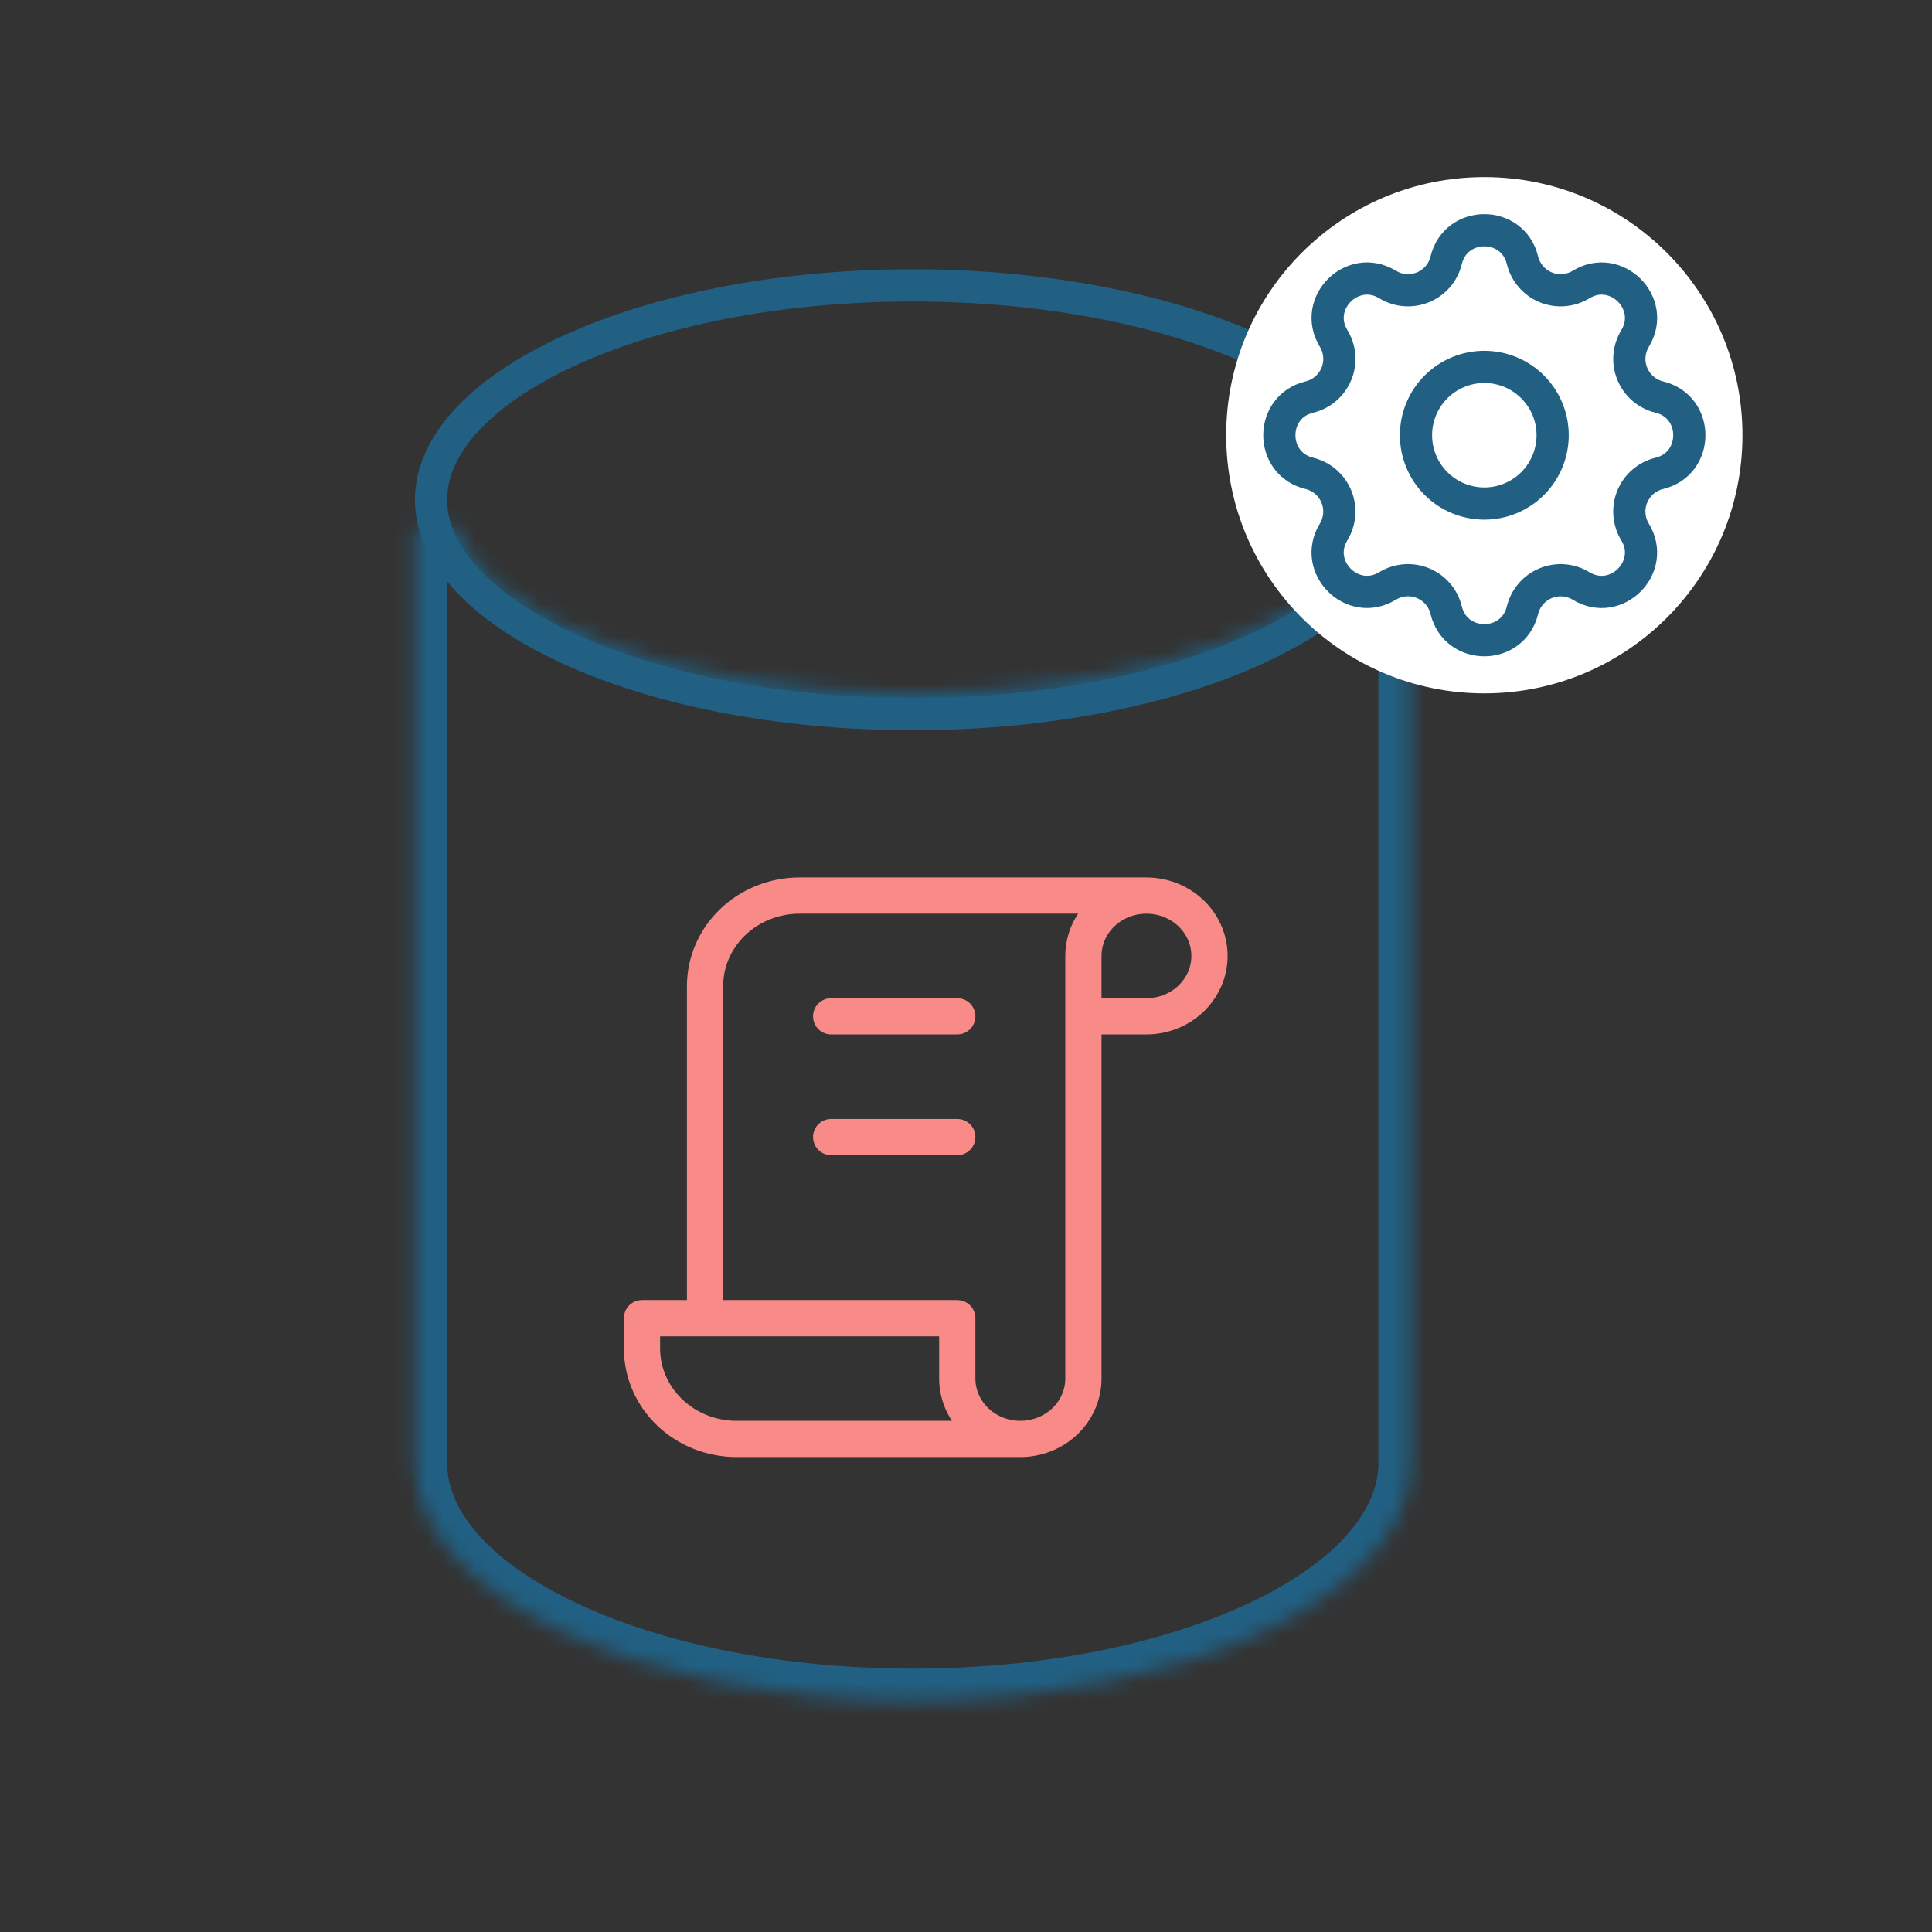
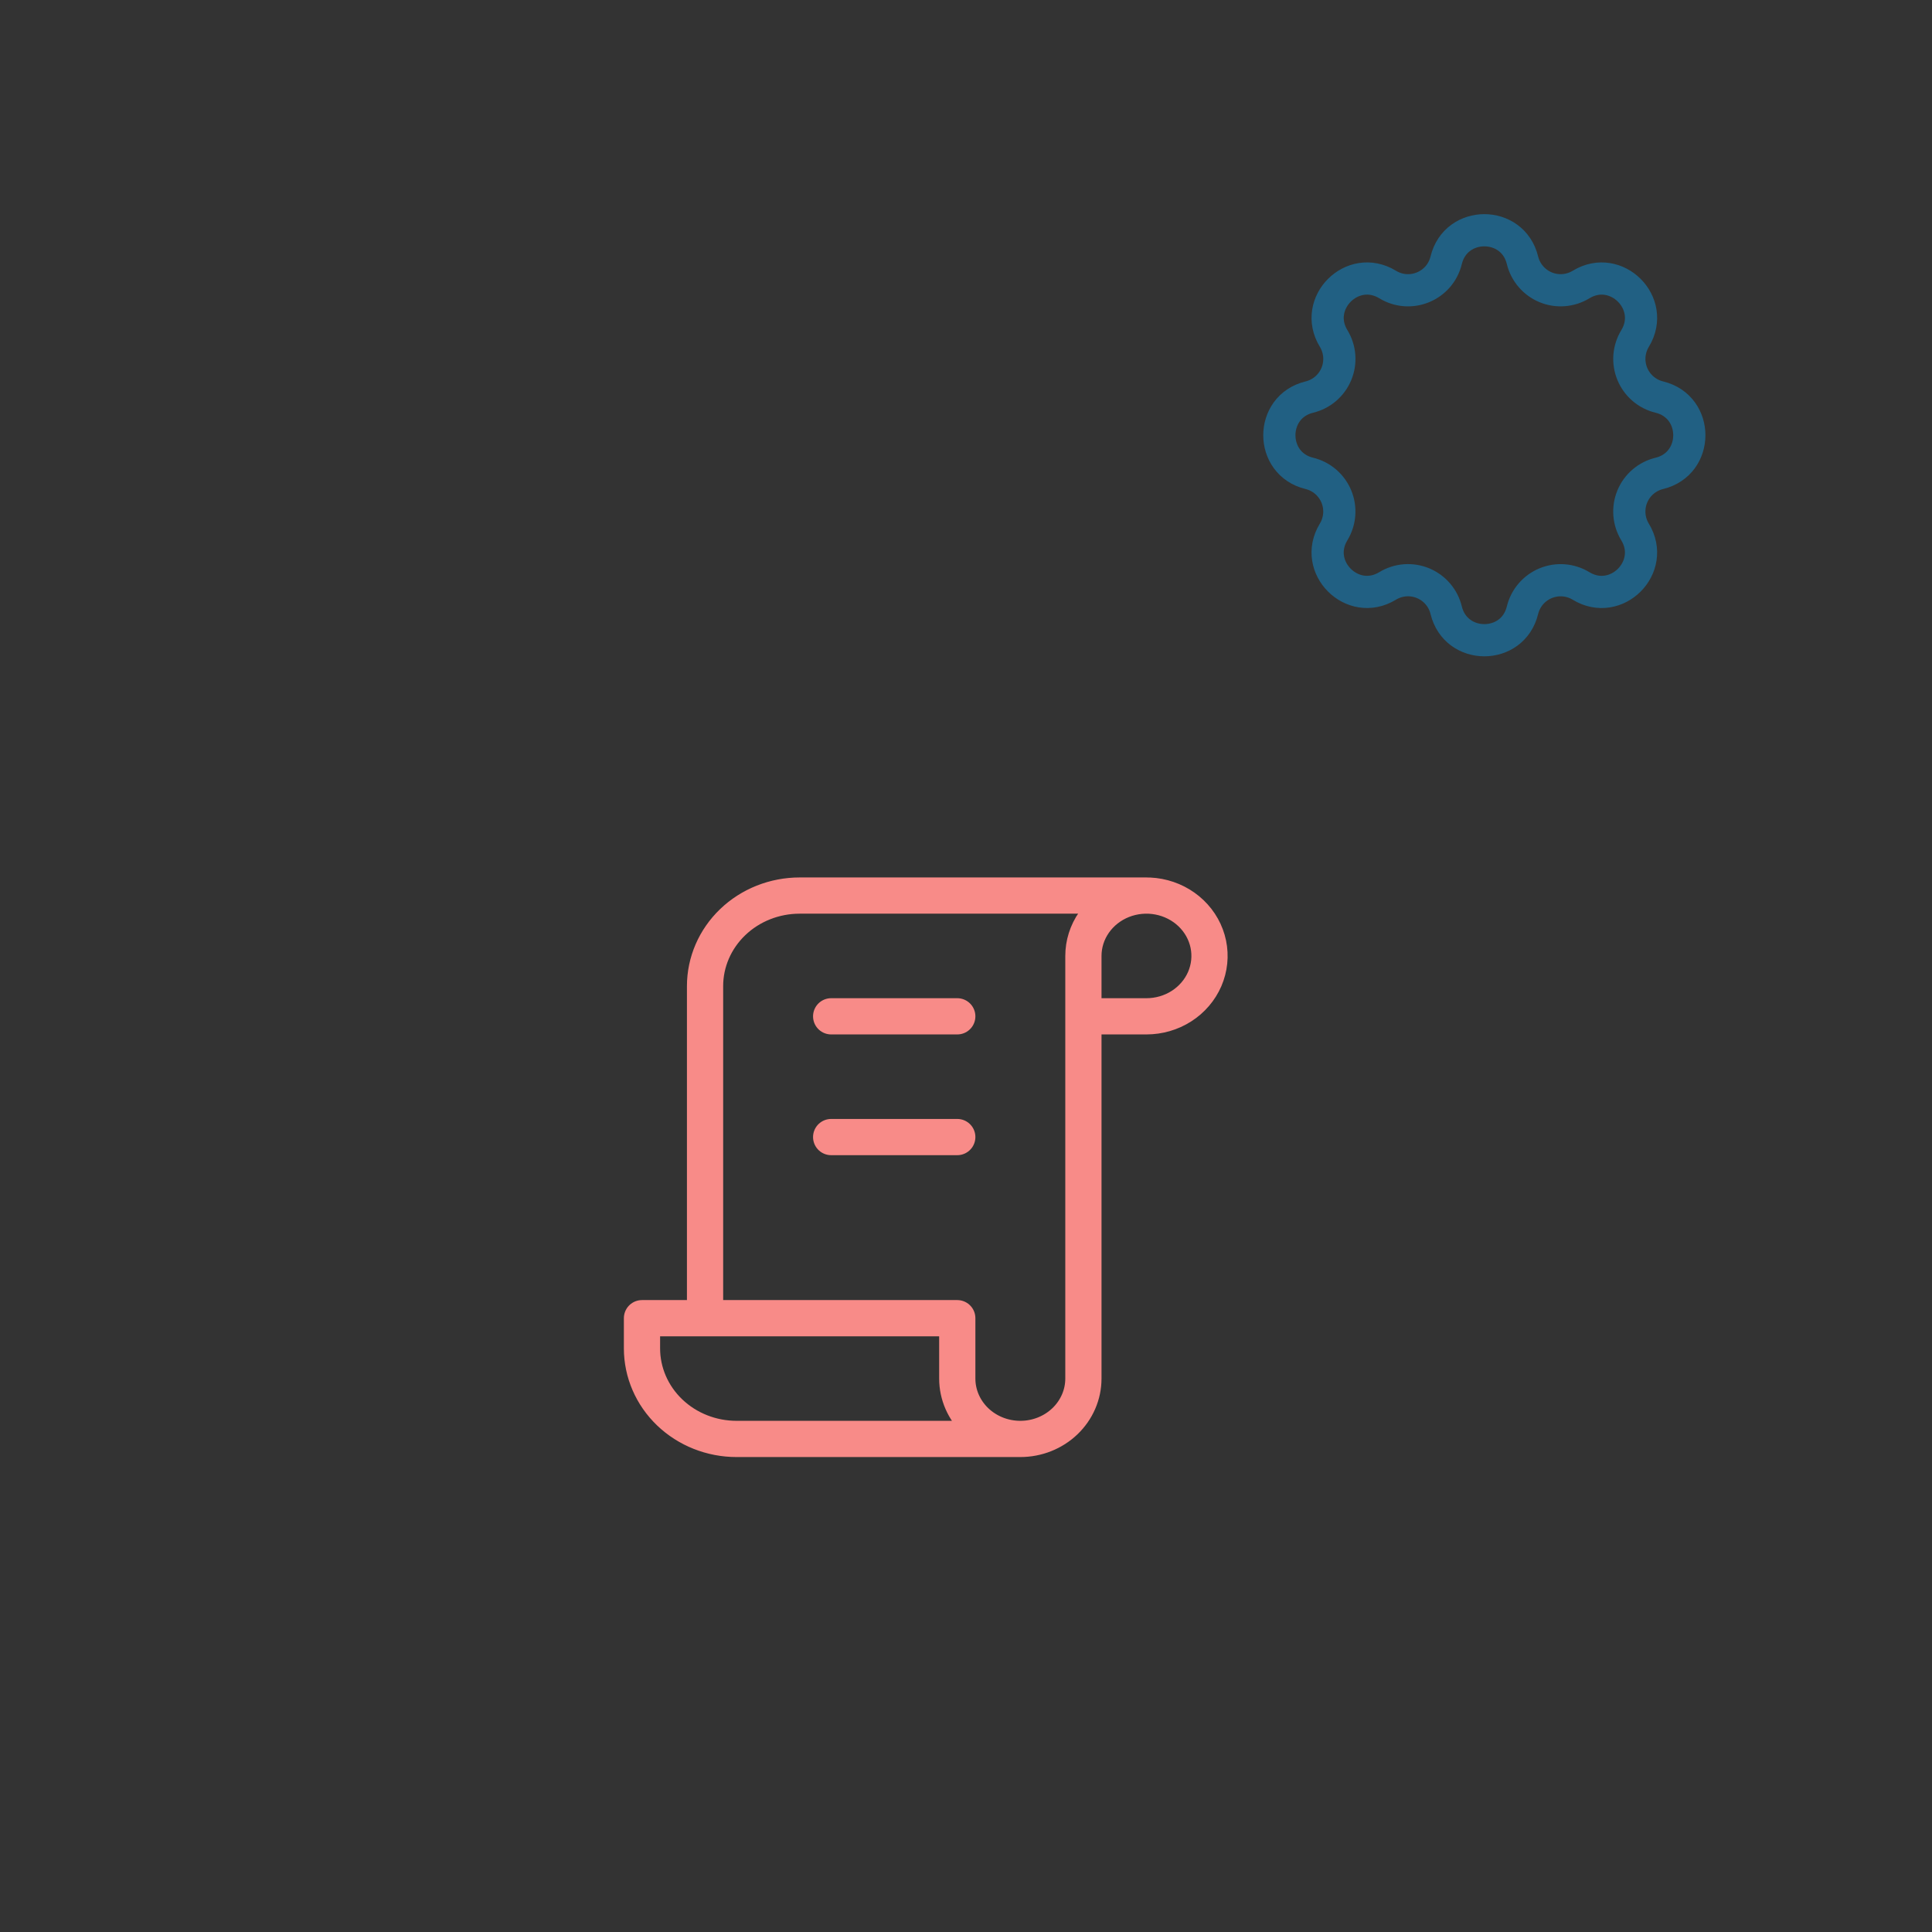
<svg xmlns="http://www.w3.org/2000/svg" width="120" height="120" viewBox="0 0 120 120" fill="none">
  <rect x="0" y="0" width="120" height="120" fill="#333333" stroke="none" />
  <mask id="path-1-inside-1_4323_1744" fill="white">
    <path fill-rule="evenodd" clip-rule="evenodd" d="M28.353 32.759H25.773V91.164H25.778C26.081 99.183 39.806 105.64 56.693 105.64C73.58 105.64 87.305 99.183 87.609 91.164H87.614V90.951L87.614 90.893L87.614 90.836V32.759H85.034C83.05 38.586 71.117 43.066 56.694 43.066C42.27 43.066 30.338 38.586 28.353 32.759Z" />
  </mask>
-   <path d="M28.353 32.759L30.247 32.114L29.785 30.759H28.353V32.759ZM25.773 32.759V30.759H23.773V32.759H25.773ZM25.773 91.164H23.773V93.164H25.773V91.164ZM25.778 91.164L27.776 91.089L27.704 89.164H25.778V91.164ZM87.609 91.164V89.164H85.683L85.61 91.089L87.609 91.164ZM87.614 91.164V93.164H89.614V91.164H87.614ZM87.614 90.951L85.614 90.942V90.951H87.614ZM87.614 90.893L89.614 90.901L89.614 90.893L89.614 90.885L87.614 90.893ZM87.614 90.836L85.614 90.836L85.614 90.844L87.614 90.836ZM87.614 32.759H89.614V30.759H87.614V32.759ZM85.034 32.759V30.759H83.602L83.141 32.114L85.034 32.759ZM28.353 30.759H25.773V34.759H28.353V30.759ZM23.773 32.759V91.164H27.773V32.759H23.773ZM25.773 93.164H25.778V89.164H25.773V93.164ZM23.779 91.24C23.975 96.425 28.414 100.522 34.168 103.22C40.066 105.986 48.021 107.64 56.693 107.64V103.64C48.479 103.64 41.127 102.066 35.866 99.598C30.459 97.064 27.884 93.922 27.776 91.089L23.779 91.24ZM56.693 107.64C65.366 107.64 73.32 105.986 79.219 103.22C84.973 100.522 89.411 96.425 89.607 91.24L85.61 91.089C85.503 93.922 82.927 97.064 77.521 99.598C72.259 102.066 64.908 103.64 56.693 103.64V107.64ZM87.609 93.164H87.614V89.164H87.609V93.164ZM89.614 91.164V90.951H85.614V91.164H89.614ZM89.614 90.958L89.614 90.901L85.614 90.885L85.614 90.942L89.614 90.958ZM89.614 90.885L89.614 90.828L85.614 90.844L85.614 90.901L89.614 90.885ZM89.614 90.836V32.759H85.614V90.836H89.614ZM87.614 30.759H85.034V34.759H87.614V30.759ZM83.141 32.114C82.815 33.071 82.015 34.145 80.583 35.238C79.162 36.323 77.227 37.344 74.839 38.22C70.066 39.973 63.717 41.066 56.694 41.066V45.066C64.094 45.066 70.923 43.919 76.218 41.975C78.865 41.003 81.185 39.811 83.011 38.417C84.825 37.032 86.261 35.36 86.927 33.404L83.141 32.114ZM56.694 41.066C49.67 41.066 43.322 39.973 38.548 38.22C36.161 37.344 34.225 36.323 32.804 35.238C31.373 34.145 30.573 33.071 30.247 32.114L26.46 33.404C27.126 35.36 28.562 37.032 30.377 38.417C32.202 39.811 34.523 41.003 37.17 41.975C42.465 43.919 49.294 45.066 56.694 45.066V41.066Z" fill="#216083" mask="url(#path-1-inside-1_4323_1744)" />
-   <path d="M86.614 31.041C86.614 34.371 83.657 37.7 78.137 40.256C72.701 42.773 65.12 44.356 56.693 44.356C48.266 44.356 40.685 42.773 35.249 40.256C29.729 37.7 26.773 34.371 26.773 31.041C26.773 27.712 29.729 24.382 35.249 21.826C40.685 19.309 48.266 17.726 56.693 17.726C65.12 17.726 72.701 19.309 78.137 21.826C83.657 24.382 86.614 27.712 86.614 31.041Z" stroke="#216083" stroke-width="2" />
-   <circle cx="92.194" cy="27.033" r="16.033" fill="white" />
  <path d="M89.825 16.164C90.428 13.68 93.962 13.68 94.564 16.164C94.655 16.537 94.832 16.884 95.082 17.175C95.332 17.467 95.647 17.696 96.001 17.843C96.356 17.99 96.74 18.051 97.123 18.021C97.506 17.991 97.876 17.872 98.204 17.672C100.387 16.342 102.887 18.84 101.557 21.025C101.358 21.352 101.238 21.723 101.208 22.105C101.179 22.488 101.24 22.872 101.387 23.227C101.534 23.581 101.762 23.896 102.053 24.145C102.345 24.395 102.691 24.573 103.064 24.663C105.548 25.266 105.548 28.8 103.064 29.402C102.691 29.493 102.344 29.67 102.052 29.92C101.761 30.169 101.532 30.484 101.385 30.839C101.238 31.194 101.177 31.578 101.207 31.961C101.236 32.344 101.356 32.714 101.556 33.042C102.886 35.225 100.387 37.725 98.203 36.395C97.875 36.195 97.505 36.076 97.123 36.046C96.74 36.017 96.356 36.078 96.001 36.225C95.647 36.371 95.332 36.6 95.082 36.891C94.832 37.183 94.655 37.529 94.564 37.902C93.962 40.386 90.428 40.386 89.825 37.902C89.735 37.529 89.558 37.182 89.308 36.89C89.058 36.598 88.743 36.37 88.388 36.223C88.034 36.076 87.649 36.015 87.266 36.044C86.884 36.074 86.513 36.194 86.185 36.394C84.003 37.723 81.503 35.225 82.833 33.041C83.032 32.713 83.152 32.343 83.181 31.96C83.211 31.578 83.15 31.194 83.003 30.839C82.856 30.485 82.628 30.17 82.337 29.92C82.045 29.67 81.699 29.493 81.326 29.402C78.842 28.8 78.842 25.266 81.326 24.663C81.699 24.573 82.046 24.395 82.338 24.146C82.629 23.896 82.858 23.581 83.005 23.226C83.152 22.872 83.213 22.487 83.183 22.104C83.154 21.721 83.034 21.351 82.834 21.023C81.504 18.84 84.003 16.341 86.187 17.671C87.602 18.531 89.435 17.77 89.825 16.164Z" stroke="#216083" stroke-width="2" stroke-linecap="round" stroke-linejoin="round" />
-   <path d="M87.95 27.033C87.95 28.158 88.397 29.238 89.193 30.034C89.989 30.829 91.069 31.277 92.194 31.277C93.32 31.277 94.399 30.829 95.195 30.034C95.991 29.238 96.438 28.158 96.438 27.033C96.438 25.907 95.991 24.828 95.195 24.032C94.399 23.236 93.32 22.789 92.194 22.789C91.069 22.789 89.989 23.236 89.193 24.032C88.397 24.828 87.95 25.907 87.95 27.033Z" stroke="#216083" stroke-width="2" stroke-linecap="round" stroke-linejoin="round" />
  <path d="M63.375 89.375H45.75C44.192 89.375 42.697 88.782 41.596 87.728C40.494 86.673 39.875 85.242 39.875 83.75V81.875H59.458V85.625C59.458 86.62 59.871 87.573 60.605 88.277C61.34 88.98 62.336 89.375 63.375 89.375ZM63.375 89.375C64.414 89.375 65.41 88.98 66.144 88.277C66.879 87.573 67.292 86.62 67.292 85.625V59.375C67.292 58.633 67.521 57.908 67.952 57.292C68.382 56.675 68.994 56.194 69.71 55.91C70.425 55.627 71.213 55.552 71.972 55.697C72.732 55.842 73.43 56.199 73.978 56.723C74.526 57.248 74.899 57.916 75.05 58.643C75.201 59.371 75.123 60.125 74.827 60.81C74.53 61.495 74.028 62.081 73.384 62.493C72.74 62.905 71.983 63.125 71.208 63.125H67.292M71.208 55.625H49.667C48.108 55.625 46.614 56.218 45.512 57.273C44.411 58.327 43.792 59.758 43.792 61.25V81.875" stroke="#F88B88" stroke-width="2.25" stroke-linecap="round" stroke-linejoin="round" />
  <path d="M51.625 63.125H59.458" stroke="#F88B88" stroke-width="2.25" stroke-linecap="round" stroke-linejoin="round" />
  <path d="M51.625 70.625H59.458" stroke="#F88B88" stroke-width="2.25" stroke-linecap="round" stroke-linejoin="round" />
</svg>